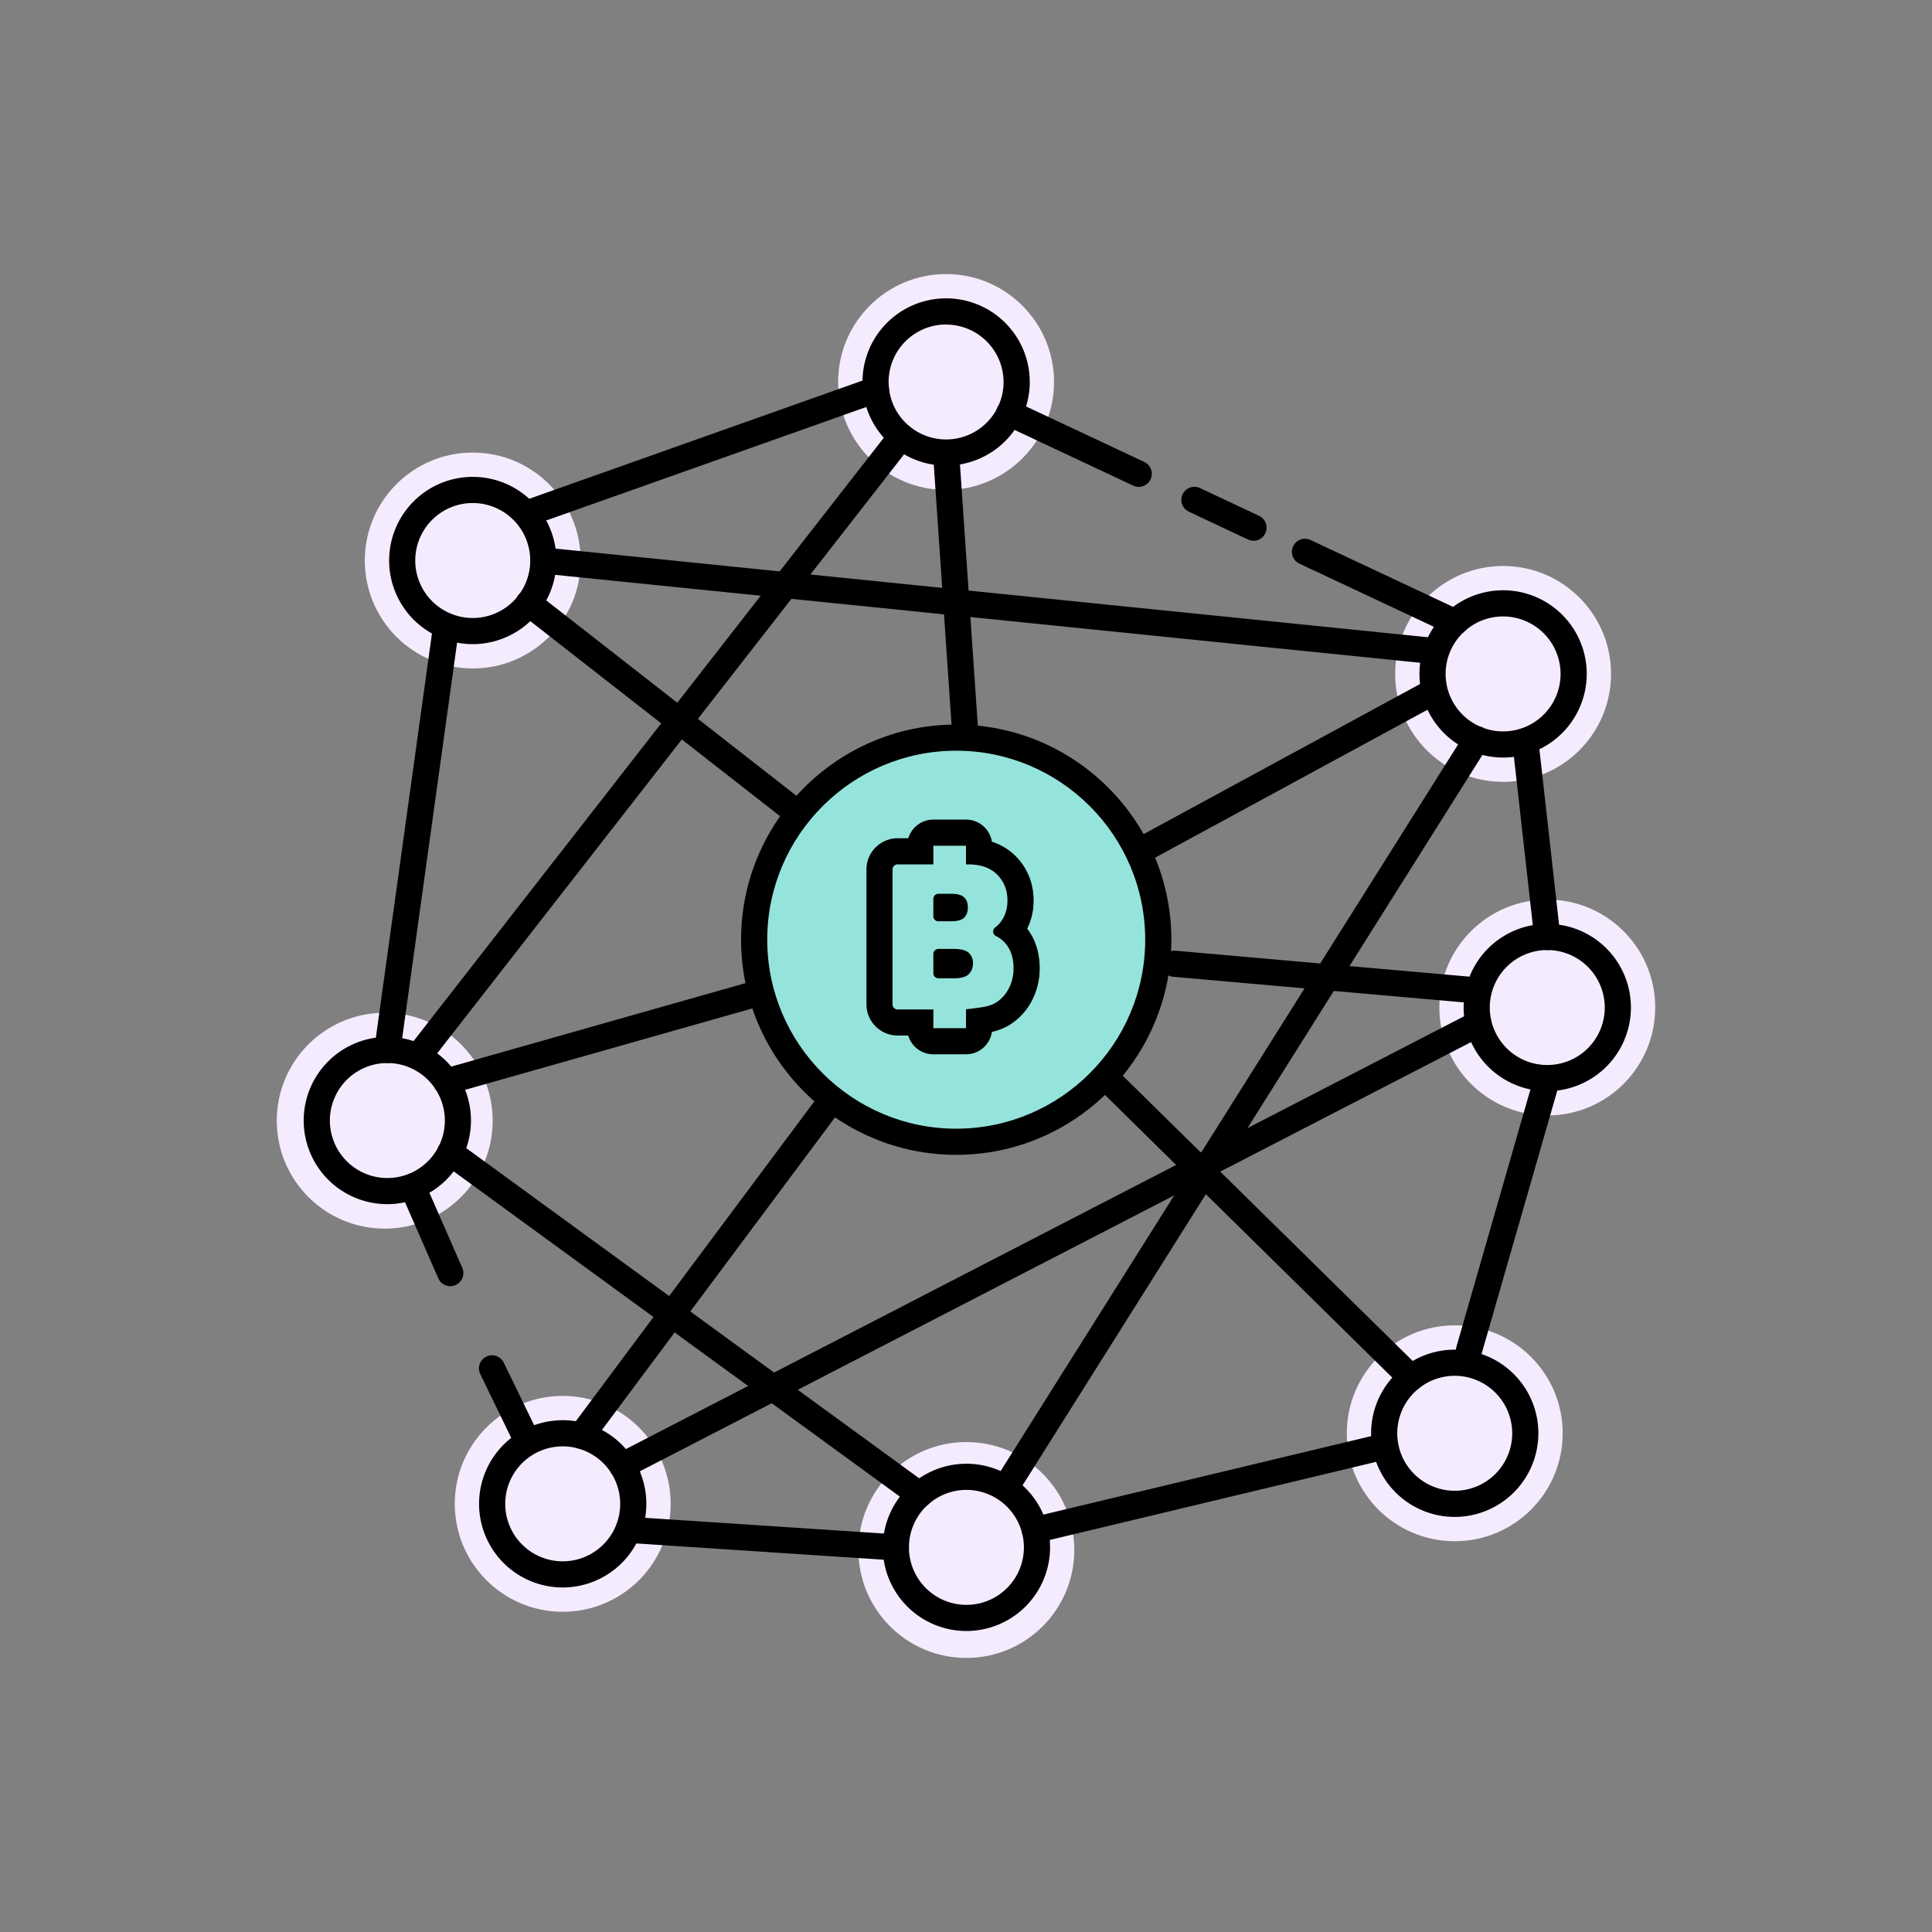
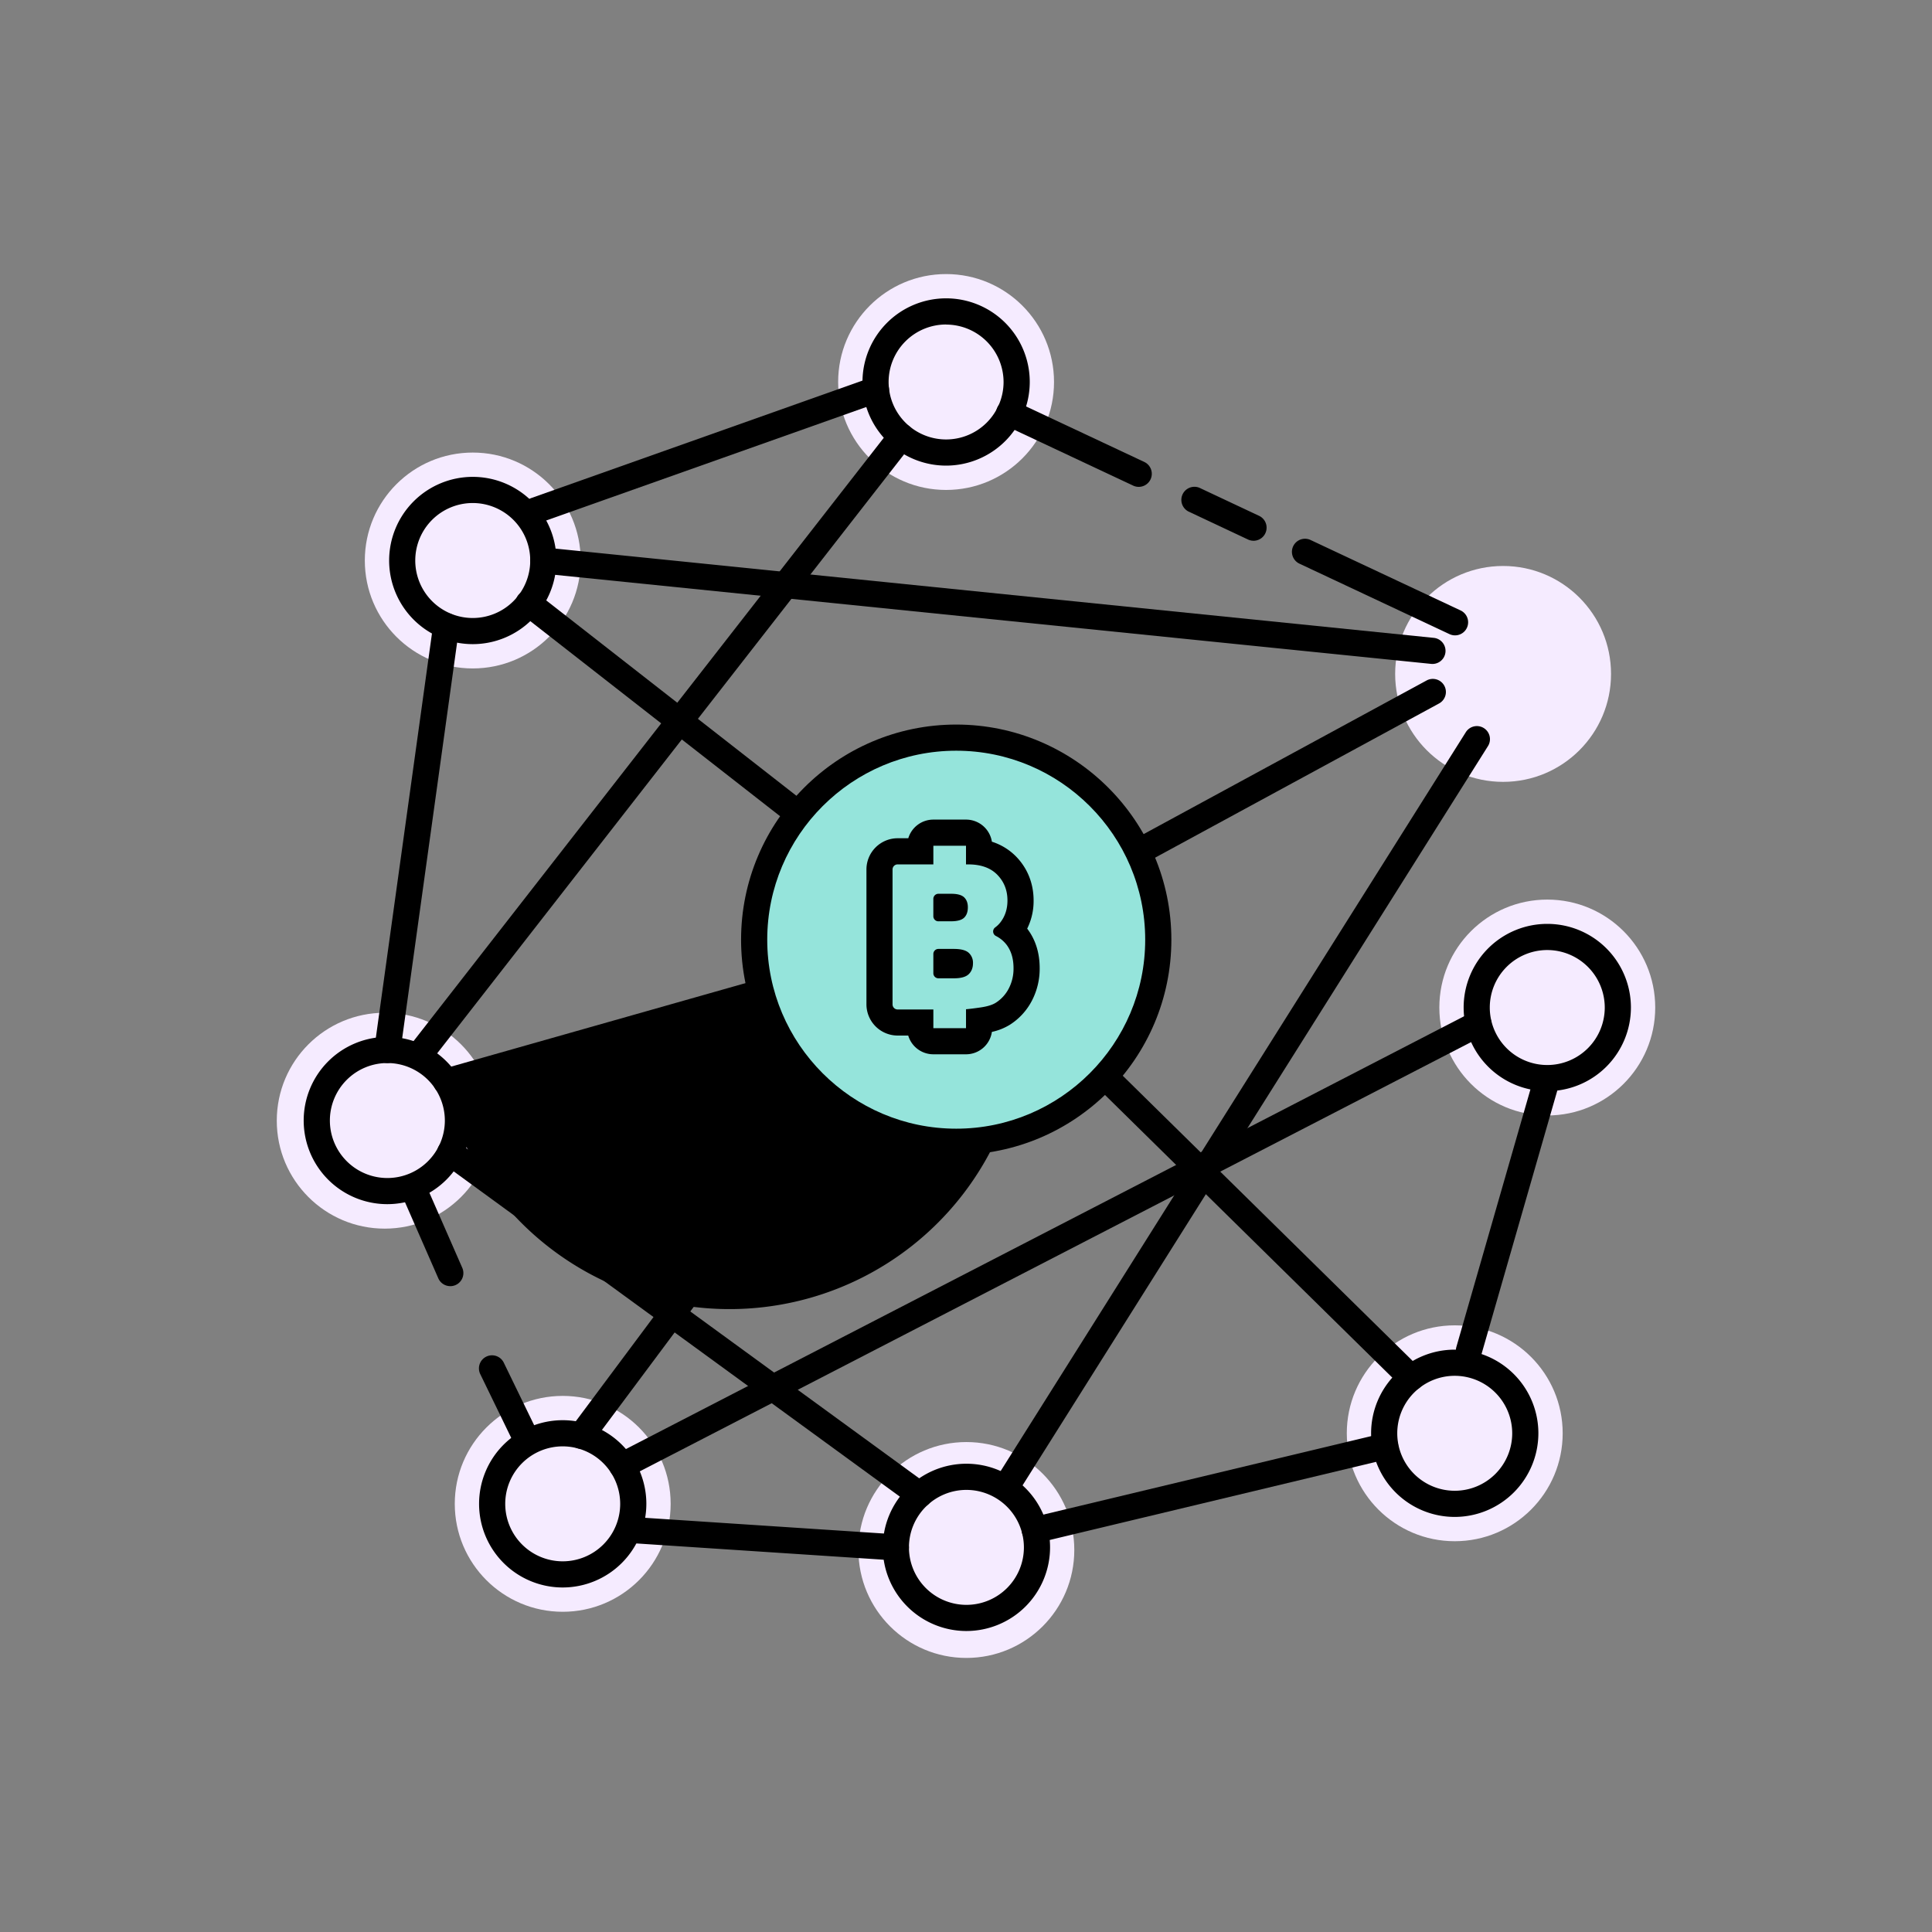
<svg xmlns="http://www.w3.org/2000/svg" id="Capa_1" data-name="Capa 1" viewBox="0 0 2000 2000">
  <rect x="0" y="0" width="2000" height="2000" fill="#808080" stroke="none" />
  <defs>
    <style>.cls-1{fill:#f5ebff;}.cls-2{fill:#95e4db;}</style>
  </defs>
  <g id="soft_pink_circles" data-name="soft pink circles">
    <circle class="cls-1" cx="489.4" cy="580.23" r="111.74" />
    <circle class="cls-1" cx="1505.94" cy="1483.73" r="111.74" />
    <circle class="cls-1" cx="1601.74" cy="1042.99" r="111.74" />
    <circle class="cls-1" cx="1556" cy="697.64" r="111.74" />
    <circle class="cls-1" cx="979.38" cy="395.45" r="111.74" />
    <circle class="cls-1" cx="398.26" cy="1160.14" r="111.74" />
    <circle class="cls-1" cx="582.52" cy="1556.77" r="111.74" />
    <circle class="cls-1" cx="1000.37" cy="1604.55" r="111.74" />
  </g>
  <path d="M979.38,482A86.58,86.58,0,1,1,1066,395.45,86.67,86.67,0,0,1,979.38,482Zm0-146.08a59.5,59.5,0,1,0,59.51,59.5A59.57,59.57,0,0,0,979.38,336Z" />
  <path d="M489.4,666.81A86.58,86.58,0,1,1,576,580.24,86.68,86.68,0,0,1,489.4,666.81Zm0-146.08a59.51,59.51,0,1,0,59.5,59.51A59.57,59.57,0,0,0,489.4,520.73Z" />
  <path d="M401,1246.54A86.58,86.58,0,1,1,487.54,1160,86.68,86.68,0,0,1,401,1246.54Zm0-146.08a59.51,59.51,0,1,0,59.51,59.5A59.58,59.58,0,0,0,401,1100.46Z" />
  <path d="M582.52,1643.35a86.58,86.58,0,1,1,86.58-86.58A86.67,86.67,0,0,1,582.52,1643.35Zm0-146.08a59.5,59.5,0,1,0,59.5,59.5A59.57,59.57,0,0,0,582.52,1497.27Z" />
  <path d="M1000.44,1688.41a86.58,86.58,0,1,1,86.58-86.57A86.67,86.67,0,0,1,1000.44,1688.41Zm0-146.07a59.5,59.5,0,1,0,59.5,59.5A59.57,59.57,0,0,0,1000.44,1542.34Z" />
  <path d="M1505.94,1570.31a86.58,86.58,0,1,1,86.58-86.58A86.67,86.67,0,0,1,1505.94,1570.31Zm0-146.08a59.5,59.5,0,1,0,59.5,59.5A59.57,59.57,0,0,0,1505.94,1424.23Z" />
  <path d="M1601.74,1129.56a86.58,86.58,0,1,1,86.58-86.58A86.67,86.67,0,0,1,1601.74,1129.56Zm0-146.08a59.51,59.51,0,1,0,59.5,59.5A59.57,59.57,0,0,0,1601.74,983.48Z" />
-   <path d="M1556,784.22a86.58,86.58,0,1,1,86.58-86.58A86.67,86.67,0,0,1,1556,784.22Zm0-146.08a59.5,59.5,0,1,0,59.5,59.5A59.57,59.57,0,0,0,1556,638.14Z" />
  <path d="M554.5,541.88a13.54,13.54,0,0,1-4.52-26.3L901.82,390.82a13.54,13.54,0,1,1,9,25.52L559,541.1A13.48,13.48,0,0,1,554.5,541.88Z" />
  <path d="M1506.24,657.73a13.54,13.54,0,0,1-5.74-1.29l-155.46-73a13.54,13.54,0,0,1,11.51-24.51l155.46,73a13.54,13.54,0,0,1-5.77,25.8Z" />
  <path d="M1297.65,559.78a13.36,13.36,0,0,1-5.74-1.29l-61.66-29A13.54,13.54,0,0,1,1241.76,505l61.66,29a13.55,13.55,0,0,1-5.77,25.8Z" />
  <path d="M1178.8,504a13.36,13.36,0,0,1-5.74-1.29l-133.83-62.84a13.54,13.54,0,1,1,11.5-24.51l133.83,62.85A13.54,13.54,0,0,1,1178.8,504Z" />
-   <path d="M1601.73,983.49a13.55,13.55,0,0,1-13.44-12l-22.76-203a13.54,13.54,0,0,1,26.91-3l22.76,203a13.54,13.54,0,0,1-12,15A13,13,0,0,1,1601.73,983.49Z" />
  <path d="M1520.66,1411.56a13.52,13.52,0,0,1-13-17.28l81.09-282a13.54,13.54,0,0,1,26,7.49l-81.1,282A13.53,13.53,0,0,1,1520.66,1411.56Z" />
  <path d="M1071.25,1597.49a13.54,13.54,0,0,1-3.14-26.71L1431,1483.9a13.54,13.54,0,0,1,6.3,26.33l-362.88,86.88A13.19,13.19,0,0,1,1071.25,1597.49Z" />
  <path d="M927.41,1615.38l-.9,0-271.84-17.89a13.54,13.54,0,0,1,1.78-27l271.84,17.89a13.54,13.54,0,0,1-.88,27.05Z" />
  <path d="M466.14,1331.42a13.55,13.55,0,0,1-12.41-8.11l-37.16-84.88a13.54,13.54,0,1,1,24.8-10.86l37.17,84.87a13.55,13.55,0,0,1-12.4,19Z" />
  <path d="M545.6,1504.72a13.55,13.55,0,0,1-12.19-7.63l-36.1-74.32a13.54,13.54,0,1,1,24.35-11.83l36.1,74.32a13.55,13.55,0,0,1-12.16,19.46Z" />
  <path d="M401,1100.46a13.54,13.54,0,0,1-13.42-15.4l60.93-439a13.54,13.54,0,0,1,26.82,3.72l-60.94,439A13.54,13.54,0,0,1,401,1100.46Z" />
  <path d="M1460.82,1439.85a13.48,13.48,0,0,1-9.49-3.88l-435.15-428.1L539.07,635.27a13.54,13.54,0,1,1,16.66-21.34L1033.46,987a12.27,12.27,0,0,1,1.16,1l435.7,428.64a13.53,13.53,0,0,1-9.5,23.18Z" />
-   <path d="M461.89,1133.24a13.54,13.54,0,0,1-3.69-26.57l581.64-165L1476.5,704.59a13.54,13.54,0,1,1,12.92,23.79l-438,237.85a13.32,13.32,0,0,1-2.77,1.13L465.59,1132.72A13.54,13.54,0,0,1,461.89,1133.24Z" />
+   <path d="M461.89,1133.24a13.54,13.54,0,0,1-3.69-26.57l581.64-165L1476.5,704.59a13.54,13.54,0,1,1,12.92,23.79l-438,237.85a13.32,13.32,0,0,1-2.77,1.13A13.54,13.54,0,0,1,461.89,1133.24Z" />
  <path d="M438.1,1100.46a13.53,13.53,0,0,1-10.66-21.86l494.94-635a13.54,13.54,0,0,1,21.36,16.65l-494.95,635A13.53,13.53,0,0,1,438.1,1100.46Z" />
  <path d="M1483,687.33a13.07,13.07,0,0,1-1.39-.07L561.07,593.7a13.53,13.53,0,1,1,2.74-26.93l920.52,93.55a13.54,13.54,0,0,1-1.35,27Z" />
  <path d="M1045,1547.26a13.54,13.54,0,0,1-11.45-20.75l483.73-768.34a13.54,13.54,0,1,1,22.91,14.43l-483.72,768.33A13.54,13.54,0,0,1,1045,1547.26Z" />
  <path d="M644,1530.89a13.54,13.54,0,0,1-6.23-25.57l886.62-457.81a13.54,13.54,0,0,1,12.42,24.06L650.21,1529.38A13.44,13.44,0,0,1,644,1530.89Z" />
  <path d="M601.72,1499.84a13.53,13.53,0,0,1-10.84-21.63L842,1141.46a13.54,13.54,0,0,1,21.71,16.19L612.59,1494.4A13.54,13.54,0,0,1,601.72,1499.84Z" />
  <path d="M951.83,1560.87a13.4,13.4,0,0,1-8-2.6L458,1204.11A13.54,13.54,0,1,1,474,1182.23l485.82,354.16a13.54,13.54,0,0,1-8,24.48Z" />
-   <path d="M1530.84,1039c-.4,0-.8,0-1.21-.06l-315.11-27.78a13.54,13.54,0,0,1,2.38-27L1532,1012a13.54,13.54,0,0,1-1.17,27Z" />
-   <path d="M1000.35,789.48a13.53,13.53,0,0,1-13.49-12.61l-21-307.46a13.54,13.54,0,0,1,27-1.84l21,307.45a13.53,13.53,0,0,1-12.58,14.43Z" />
  <g id="bitcoin">
    <circle class="cls-2" cx="986.57" cy="972.77" r="209.17" />
    <path d="M1000,875.53v19.29h2.34q19.6,0,30.09,10.76t10.49,26.63q0,13.31-7.49,22.83a27.12,27.12,0,0,1-5.31,5.09,5.22,5.22,0,0,0,.86,8.8,32.17,32.17,0,0,1,11.34,9.51q6.89,9.48,6.88,23.81a44.38,44.38,0,0,1-4.9,21,38.21,38.21,0,0,1-13.4,14.75q-5.27,3.38-15.89,4.91c-6.55.95-11.52,1.56-15,1.85v19.6h-33.8V1045h-37a5.25,5.25,0,0,1-5.25-5.25V900.07a5.26,5.26,0,0,1,5.25-5.25h37V875.53H1000m-28.55,78.18h13q9.79,0,13.64-3.74t3.83-10.8q0-6.55-3.83-10.24t-13.36-3.69H971.44a5.25,5.25,0,0,0-5.25,5.25v18a5.25,5.25,0,0,0,5.25,5.25m0,59h16.1q10.82,0,15.25-4.25t4.44-11.42a13.85,13.85,0,0,0-4.39-10.7q-4.4-4.05-15.39-4.05h-16a5.26,5.26,0,0,0-5.25,5.25v19.92a5.25,5.25,0,0,0,5.25,5.25M1000,848.45h-33.8a27.09,27.09,0,0,0-25.94,19.3h-11a32.36,32.36,0,0,0-32.32,32.32v139.64A32.37,32.37,0,0,0,929.2,1072h11a27.09,27.09,0,0,0,26,19.4H1000a27.08,27.08,0,0,0,26.8-23.19,58.48,58.48,0,0,0,18.72-7.47,64.93,64.93,0,0,0,22.75-24.93,71.46,71.46,0,0,0,8-33.6c0-15.35-4.06-28.71-12.06-39.72-.28-.39-.57-.78-.87-1.16a64.12,64.12,0,0,0,6.64-29.16c0-17.6-6.28-33.34-18.18-45.54a60.75,60.75,0,0,0-25-15.3A27.08,27.08,0,0,0,1000,848.45Z" />
  </g>
  <path d="M989.87,1195.48c-122.8,0-222.71-99.91-222.71-222.71s99.91-222.71,222.71-222.71S1212.59,850,1212.59,972.77,1112.68,1195.48,989.87,1195.48Zm0-418.35c-107.87,0-195.63,87.77-195.63,195.64S882,1168.41,989.87,1168.41s195.64-87.77,195.64-195.64S1097.75,777.13,989.87,777.13Z" />
</svg>